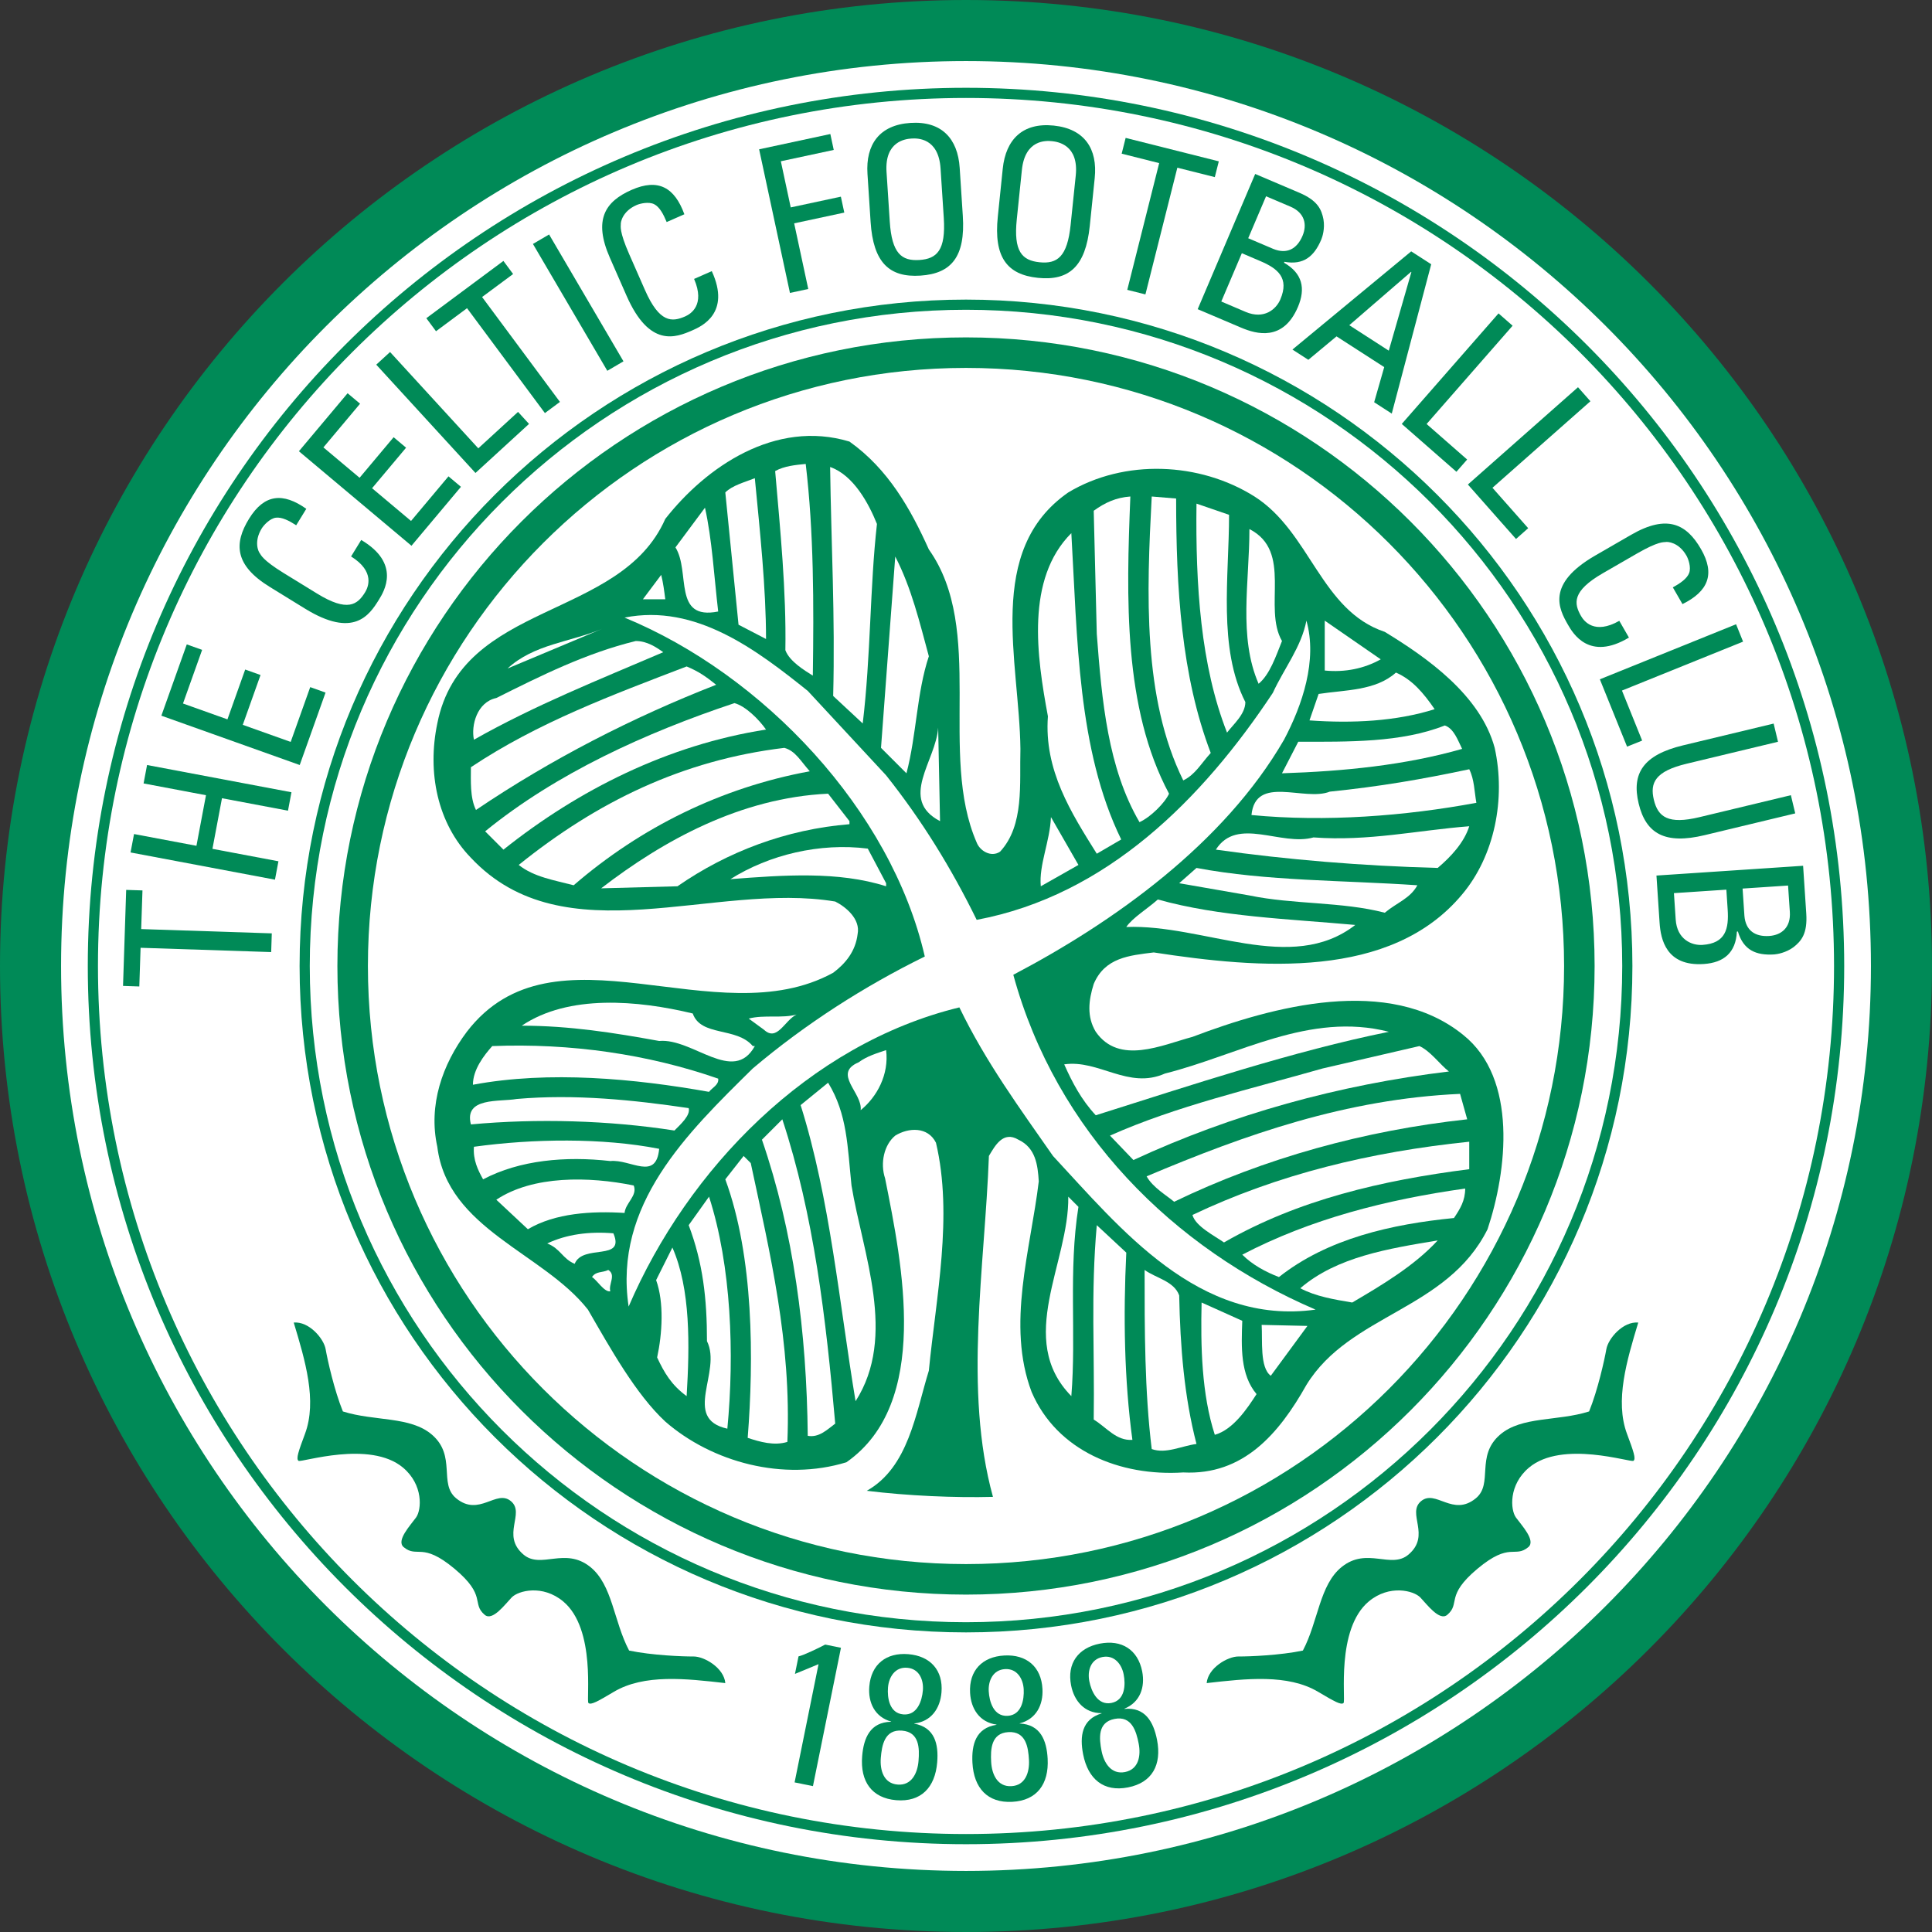
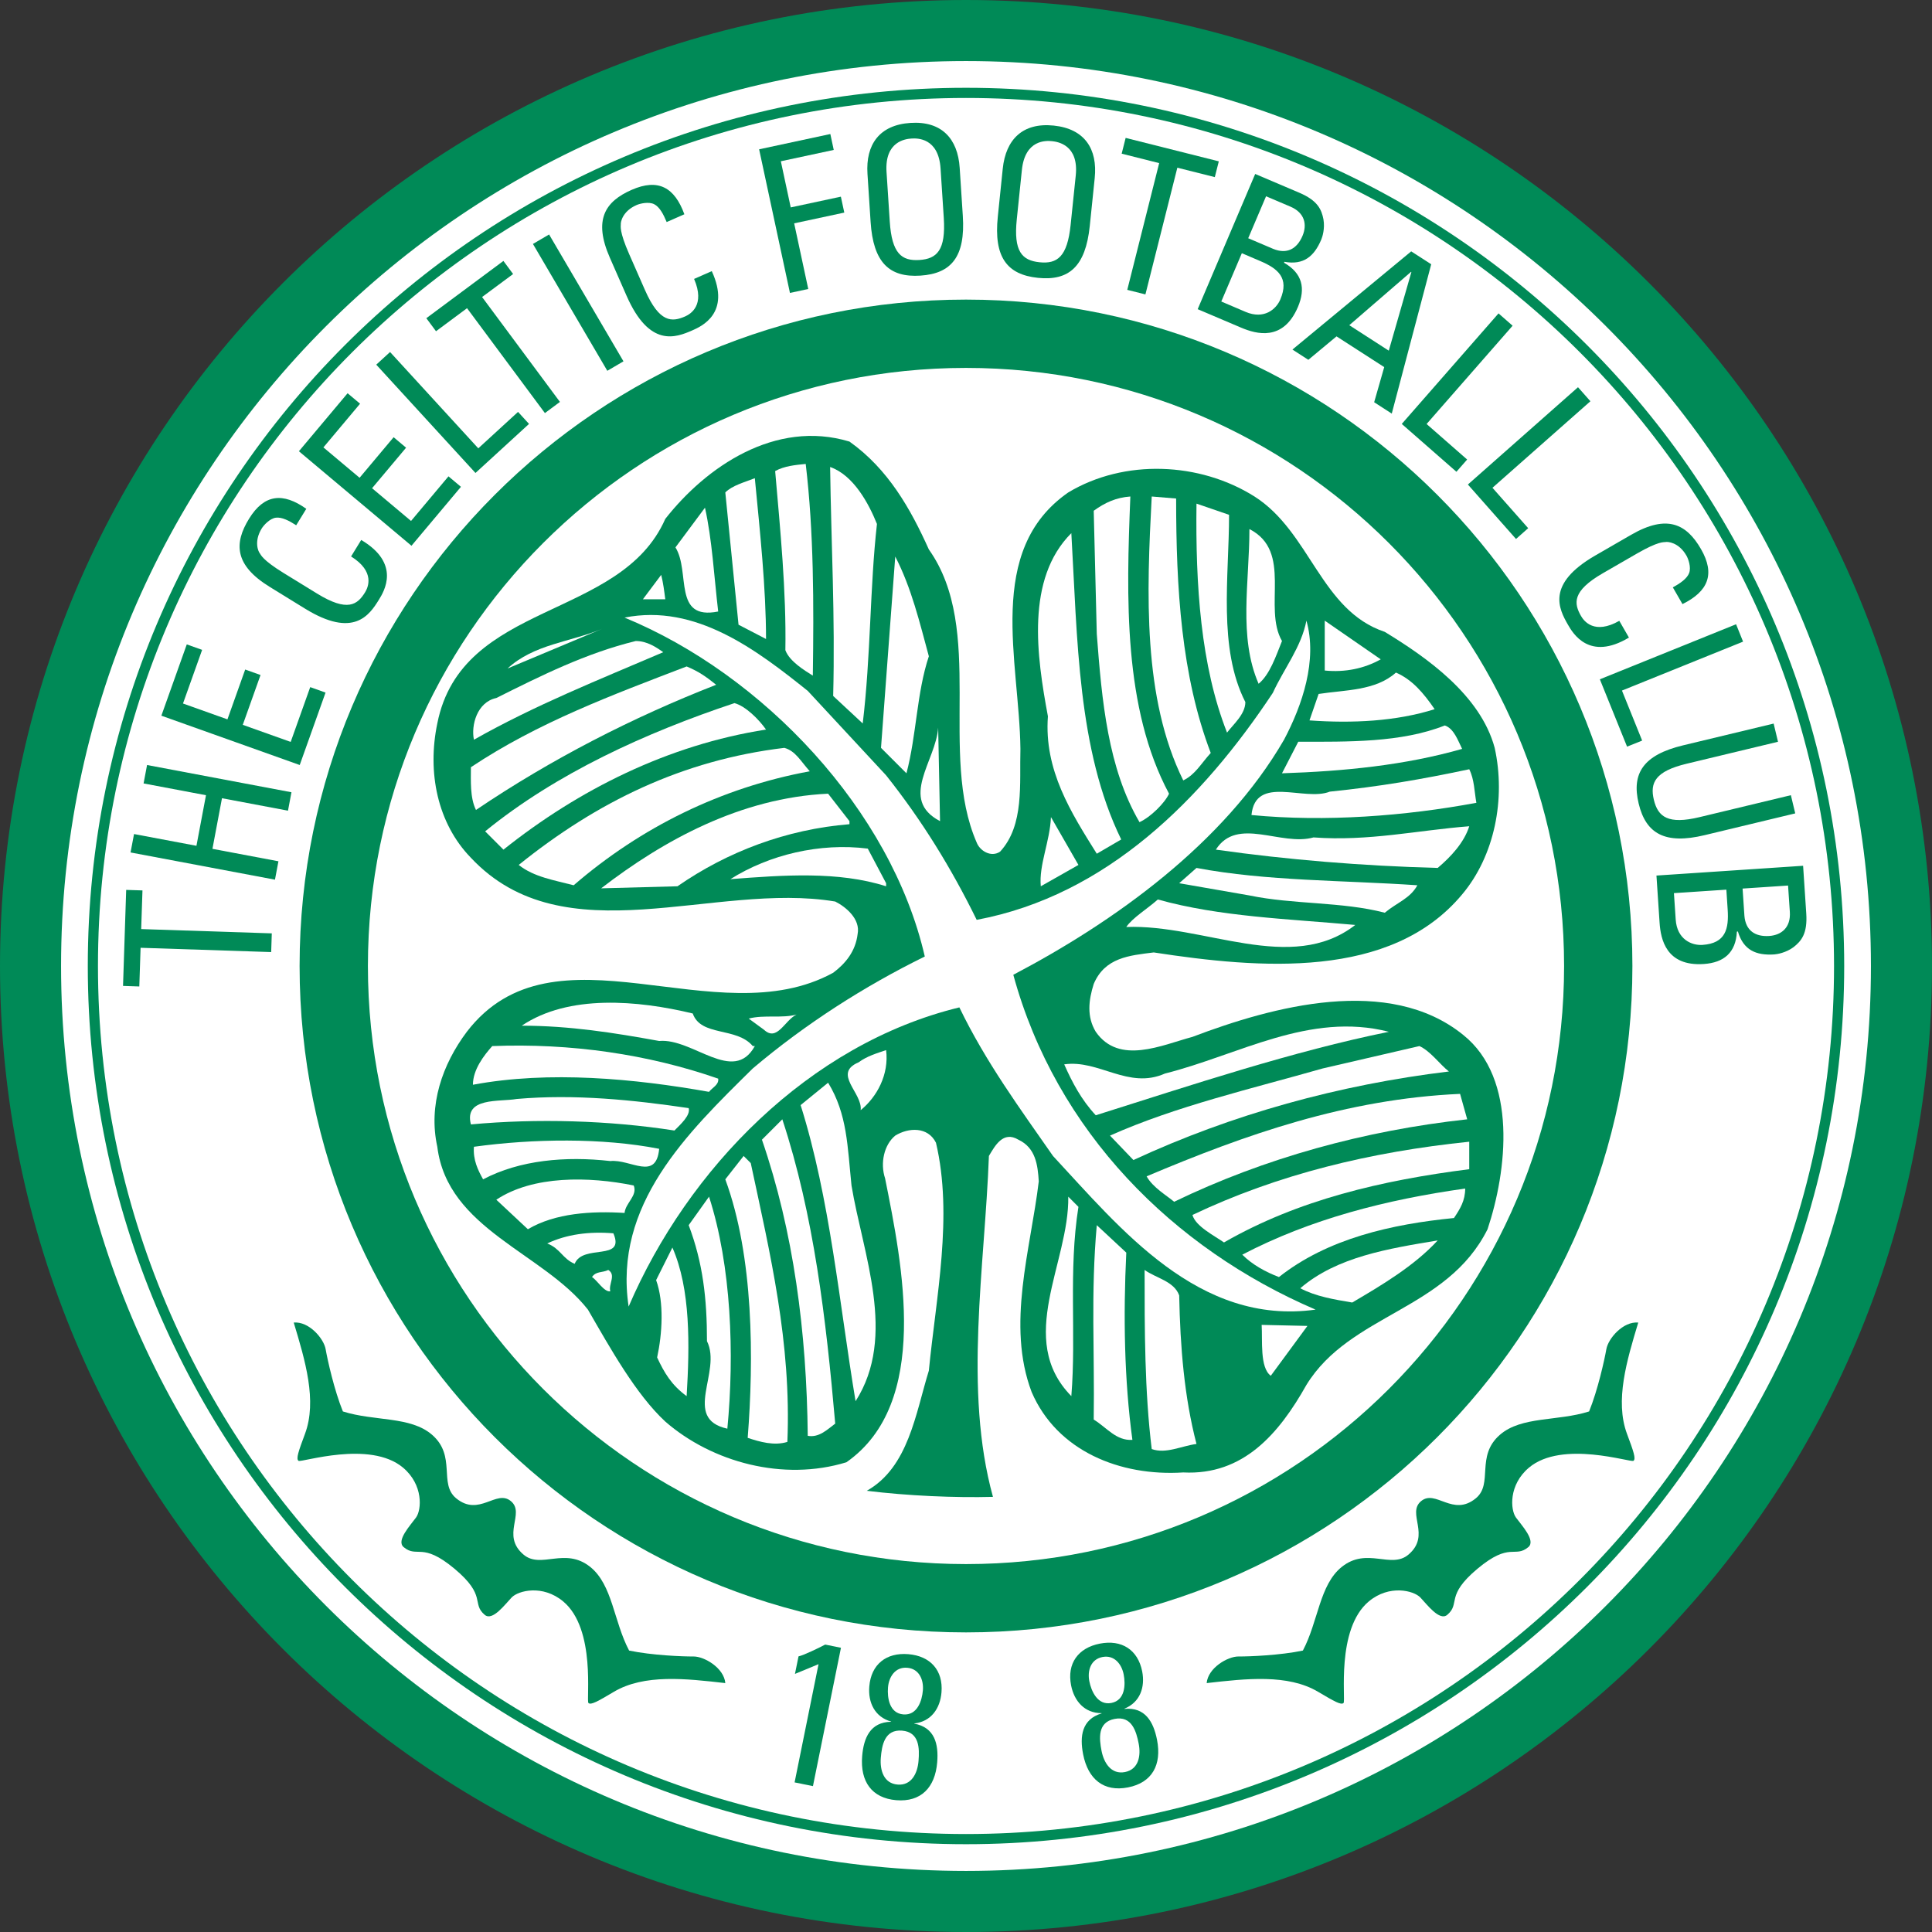
<svg xmlns="http://www.w3.org/2000/svg" version="1.0" id="Ebene_1" x="0px" y="0px" width="566px" height="566px" viewBox="0 0 566 566" enable-background="new 0 0 566 566" xml:space="preserve">
  <rect x="0" y="0" width="566" height="566" fill="#333333" stroke="none" />
  <path fill="#008A57" d="M282.998,0C439.293,0.006,565.994,126.7,566,283c-0.006,156.292-126.706,282.993-283.002,283  C126.703,565.993,0.006,439.292,0,283C0.006,126.7,126.703,0.006,282.998,0z" />
  <path fill="#FFFFFF" d="M95.54,470.459c48.004,47.989,114.224,77.648,187.458,77.651c73.234-0.003,139.457-29.662,187.461-77.651  c47.991-48.006,77.647-114.227,77.652-187.459c-0.005-73.236-29.661-139.458-77.652-187.462  c-48.005-47.989-114.227-77.644-187.461-77.649c-73.234,0.005-139.454,29.66-187.459,77.649  C47.549,143.542,17.894,209.763,17.889,283C17.894,356.232,47.549,422.453,95.54,470.459z" />
  <path fill="#008A57" d="M283,25.72C140.909,25.721,25.721,140.914,25.72,283C25.721,425.087,140.909,540.278,283,540.28  C425.093,540.278,540.278,425.087,540.28,283C540.278,140.914,425.093,25.721,283,25.72z" />
  <path fill="#FFFFFF" d="M462.817,462.815C416.793,508.837,353.228,537.299,283,537.3c-70.227-0.001-133.793-28.463-179.817-74.485  C57.163,416.791,28.701,353.225,28.7,283c0.001-70.226,28.462-133.792,74.483-179.816C149.208,57.162,212.772,28.7,283,28.7  c70.228,0,133.792,28.462,179.816,74.484C508.838,149.209,537.298,212.775,537.3,283  C537.298,353.225,508.838,416.791,462.817,462.815z" />
  <path fill="#008A57" d="M238.162,523.263l-5.377-1.09l7.016-34.637l-6.908,2.853l1.043-5.135c1.466-0.311,5.911-2.448,7.818-3.459  l4.615,0.939L238.162,523.263z" />
  <path fill="#008A57" d="M267.831,504.962c6.012,1.091,7.167,5.973,6.73,11.324c-0.606,7.424-4.784,11.686-11.974,11.101  c-7.186-0.592-10.62-5.481-10.006-12.906c0.437-5.344,2.369-9.973,8.475-10.067l0.007-0.065c-4.792-1.343-6.781-5.575-6.395-10.27  c0.531-6.478,4.947-10.002,11.426-9.475c6.471,0.535,10.258,4.738,9.724,11.208c-0.383,4.695-3.03,8.544-7.98,9.093L267.831,504.962  z M269.091,515.896c0.303-3.683,0.278-8.479-4.832-8.89c-5.109-0.412-5.915,4.297-6.218,7.987c-0.289,3.561,0.82,7.482,4.918,7.815  C267.062,523.141,268.802,519.458,269.091,515.896 M270.369,495.191c0.249-3.091-1.094-6.319-4.601-6.601  c-3.507-0.289-5.363,2.672-5.619,5.756c-0.246,3.034,0.397,7.576,4.496,7.908C268.748,502.594,270.124,498.217,270.369,495.191" />
-   <path fill="#008A57" d="M298.715,504.927c6.11,0.267,7.916,4.947,8.205,10.313c0.404,7.439-3.163,12.242-10.364,12.625  c-7.204,0.39-11.263-3.986-11.671-11.426c-0.289-5.366,1-10.211,7.042-11.136v-0.065c-4.94-0.687-7.479-4.608-7.735-9.316  c-0.347-6.486,3.55-10.581,10.039-10.927c6.485-0.354,10.812,3.286,11.166,9.778c0.26,4.709-1.849,8.876-6.681,10.104V504.927z   M301.445,515.593c-0.203-3.69-0.875-8.428-6.002-8.153c-5.113,0.274-5.276,5.063-5.07,8.753c0.191,3.583,1.827,7.316,5.929,7.085  C300.419,523.054,301.64,519.168,301.445,515.593 M299.906,494.895c-0.173-3.091-1.942-6.11-5.459-5.915  c-3.51,0.188-4.955,3.373-4.785,6.471c0.163,3.041,1.419,7.446,5.528,7.223C299.3,502.449,300.065,497.929,299.906,494.895" />
  <path fill="#008A57" d="M329.416,500.644c6.074-0.585,8.515,3.799,9.547,9.056c1.43,7.316-1.43,12.559-8.507,13.938  c-7.078,1.394-11.707-2.383-13.144-9.692c-1.026-5.265-0.419-10.248,5.431-11.996l-0.015-0.058  c-4.976,0.007-8.038-3.532-8.941-8.154c-1.256-6.377,2.044-10.97,8.414-12.219c6.377-1.25,11.158,1.762,12.415,8.139  c0.896,4.622-0.6,9.042-5.214,10.92L329.416,500.644z M333.59,510.819c-0.708-3.625-2.029-8.226-7.07-7.243  c-5.026,0.982-4.514,5.749-3.806,9.374c0.686,3.51,2.824,6.977,6.861,6.189C333.604,518.345,334.276,514.322,333.59,510.819   M329.192,490.54c-0.592-3.047-2.773-5.777-6.218-5.099c-3.452,0.672-4.441,4.022-3.849,7.063c0.585,2.99,2.448,7.179,6.478,6.392  C329.64,498.102,329.777,493.522,329.192,490.54" />
  <path fill="#008A57" d="M282.999,87.771C175.178,87.772,87.772,175.175,87.771,282.994  c0.001,107.832,87.407,195.234,195.228,195.235c107.819-0.001,195.23-87.404,195.23-195.235  C478.229,175.175,390.818,87.772,282.999,87.771z" />
-   <path fill="#FFFFFF" d="M418.939,418.941c-34.795,34.793-82.85,56.308-135.941,56.309c-53.092-0.001-101.144-21.516-135.939-56.309  c-34.793-34.796-56.308-82.85-56.309-135.947c0.001-53.091,21.515-101.143,56.309-135.936  c34.795-34.792,82.847-56.306,135.939-56.307c53.091,0.001,101.146,21.515,135.941,56.307  c34.792,34.793,56.31,82.845,56.311,135.936C475.249,336.091,453.731,384.145,418.939,418.941z" />
  <path fill="#008A57" d="M283,98.842C181.29,98.844,98.846,181.289,98.842,283C98.846,384.71,181.29,467.156,283,467.158  C384.711,467.156,467.155,384.71,467.158,283C467.155,181.29,384.711,98.844,283,98.842z" />
  <path fill="#FFFFFF" d="M406.898,406.898C375.176,438.612,331.4,458.215,283,458.217c-48.4-0.002-92.176-19.605-123.898-51.319  C127.387,375.176,107.784,331.4,107.783,283c0.001-48.4,19.604-92.176,51.319-123.898C190.824,127.387,234.6,107.785,283,107.783  c48.4,0.002,92.175,19.604,123.897,51.319c31.716,31.723,51.318,75.499,51.32,123.898  C458.216,331.4,438.614,375.176,406.898,406.898z" />
  <path fill="#008A57" d="M428.641,303.172c-21.76-17.593-55.756-8.349-79.299,0.592c-8.948,2.39-21.471,8.348-28.325-1.488  c-2.694-4.47-2.095-9.244-0.6-14.011c3.279-7.75,10.436-8.349,17.593-9.237c31.004,4.759,69.462,8.045,90.334-16.994  c9.541-11.331,12.819-28.029,9.541-42.942c-4.175-15.498-19.976-26.534-32.204-33.979c-18.777-6.262-21.76-29.221-38.162-39.656  c-16.091-10.14-38.162-11.036-54.557-1.191c-24.451,16.994-14.313,49.492-14.018,75.13c-0.296,10.133,1.198,22.359-5.958,30.109  c-2.687,1.792-5.962-0.296-6.857-2.68c-11.327-25.941,2.687-62.311-14.014-85.862c-5.367-11.924-11.928-23.559-23.26-31.604  c-21.764-6.557-42.032,7.454-53.956,22.663c-13.12,29.805-59.63,23.847-66.787,59.921c-2.982,14.307,0,29.22,9.843,39.353  c27.422,29.22,71.254,6.86,106.729,12.818c2.982,1.488,7.457,5.07,6.562,9.541c-0.601,5.069-3.579,8.645-7.161,11.331  c-34.284,18.777-81.69-16.098-107.328,17.29c-7.154,9.54-11.332,21.471-8.645,33.683c2.979,24.158,31.009,31.012,44.127,47.709  c6.554,11.331,14.007,24.75,22.66,32.795c13.711,11.924,34.583,17.593,53.064,11.924c24.744-17.297,16.401-57.834,11.328-83.184  c-1.484-4.463-0.296-9.83,2.979-12.516c3.885-2.383,9.547-2.687,11.931,2.087c5.066,21.464,0,45.318-2.087,66.775  c-3.875,12.53-5.959,28.325-18.186,35.193c11.924,1.48,25.938,2.08,36.97,1.784c-8.646-31.3-2.388-67.375-1.188-99.874  c1.78-2.982,4.171-7.453,8.634-4.767c5.077,2.376,5.677,7.446,5.973,12.213c-2.391,19.976-9.541,42.04-2.087,61.72  c7.453,17.296,25.935,24.743,44.417,23.551c17.592,0.896,28.029-11.332,36.082-25.639c12.819-20.871,41.144-21.767,53.067-45.614  C441.46,343.124,444.739,315.998,428.641,303.172z" />
  <path fill="#FFFFFF" d="M429.833,327.915c-30.116,3.286-59.337,11.332-85.864,24.158c-2.08-1.791-6.262-4.182-8.053-7.453  c28.924-12.227,58.441-22.663,91.83-24.158L429.833,327.915z" />
  <path fill="#FFFFFF" d="M424.474,313.903c-32.21,3.886-63.512,12.531-92.429,25.942l-6.86-7.158  c19.376-8.645,41.447-13.714,62.319-19.673l28.326-6.557C419.101,307.945,421.788,311.816,424.474,313.903z" />
  <path fill="#FFFFFF" d="M341.289,314.503c21.464-5.373,42.337-18.185,65.592-12.227c-28.03,5.669-57.539,15.513-85.864,24.454  c-4.182-4.478-6.861-9.54-9.245-14.914C321.913,310.329,330.558,319.27,341.289,314.503z" />
  <path fill="#FFFFFF" d="M329.958,271.575c1.791-2.687,6.254-5.373,9.237-8.06c18.192,5.077,38.168,5.669,57.849,7.46  C378.259,285.579,352.613,270.68,329.958,271.575z" />
  <path fill="#FFFFFF" d="M405.682,267.394c-12.516-3.279-26.831-2.383-39.65-5.063l-20.576-3.582l5.07-4.478  c20.568,3.885,42.936,3.582,64.704,5.077C413.135,263.219,409.257,264.411,405.682,267.394z" />
  <path fill="#FFFFFF" d="M421.188,254.271c-22.064-0.592-43.824-2.376-64.992-5.358c6.254-9.844,19.081-0.896,28.615-3.583  c16.104,1.191,30.419-2.08,45.622-3.271C428.937,246.825,425.066,251,421.188,254.271z" />
  <path fill="#FFFFFF" d="M432.519,235.191c-20.872,3.878-44.126,5.669-65.888,3.582c1.191-11.923,15.5-3.871,22.953-6.854  c14.61-1.495,26.831-3.582,40.848-6.558C431.927,228.337,431.927,231.919,432.519,235.191z" />
  <path fill="#FFFFFF" d="M428.345,219.396c-16.698,4.774-34.586,6.558-52.772,7.15l4.767-9.244c14.617,0,30.116,0.303,42.935-4.767  C425.955,213.431,427.146,217.006,428.345,219.396z" />
  <path fill="#FFFFFF" d="M388.097,181.827l16.4,11.332c-4.78,2.687-10.436,3.878-16.4,3.279V181.827z" />
  <path fill="#FFFFFF" d="M408.96,197.037c4.774,2.08,8.054,5.958,11.332,10.725c-11.332,3.582-24.144,4.182-36.667,3.286l2.68-7.75  C394.062,202.099,403.002,202.402,408.96,197.037z" />
  <path fill="#FFFFFF" d="M366.032,154.997c12.819,6.565,3.879,22.959,9.541,32.796c-1.792,4.47-3.583,9.843-6.854,12.522  C362.753,186.601,366.032,170.503,366.032,154.997z" />
  <path fill="#FFFFFF" d="M350.526,147.544l9.541,3.278c0,18.192-3.279,39.057,4.773,54.859c0,3.575-3.574,6.558-5.365,8.948  C351.725,194.95,350.23,171.391,350.526,147.544z" />
  <path fill="#FFFFFF" d="M337.411,145.457l7.149,0.592c0,26.237,1.495,51.883,10.14,74.539c-2.976,3.279-4.47,6.262-8.052,8.045  C334.725,204.49,335.916,173.782,337.411,145.457z" />
  <path fill="#FFFFFF" d="M331.149,145.457c-1.191,29.516-2.087,62.009,11.332,87.062c-1.192,2.672-5.374,6.854-8.652,8.341  c-9.244-15.794-11.029-35.474-12.516-55.154l-0.896-36.074C323.696,147.248,326.976,145.753,331.149,145.457z" />
  <path fill="#FFFFFF" d="M313.859,156.189c1.784,30.708,1.784,63.503,14.611,89.741l-7.157,4.175  c-7.454-11.931-15.506-24.446-14.314-40.249C303.72,192.263,300.441,169.607,313.859,156.189z" />
  <path fill="#FFFFFF" d="M315.939,253.391l-11.027,6.254c-0.593-6.254,2.687-13.123,2.976-20.272L315.939,253.391z" />
  <path fill="#FFFFFF" d="M274.845,213.169l0.549,27.395C263.173,234.181,274.23,222.881,274.845,213.169z" />
  <path fill="#FFFFFF" d="M262.272,163.043c4.781,9.244,7.161,19.384,9.844,29.22c-3.579,10.732-3.579,22.958-6.559,34.283  l-7.456-7.453L262.272,163.043z" />
  <path fill="#FFFFFF" d="M256.913,153.502c-2.087,18.488-1.791,38.761-4.17,58.441l-8.656-8.053  c0.6-23.255-0.589-44.719-0.892-67.078C250.055,139.196,254.522,147.544,256.913,153.502z" />
  <path fill="#FFFFFF" d="M236.041,135.917c2.383,19.976,2.383,41.144,2.087,62.015c-2.384-1.495-6.857-4.174-8.045-7.46  c0.296-17.29-1.495-35.179-2.991-52.468C229.779,136.509,233.062,136.213,236.041,135.917z" />
  <path fill="#FFFFFF" d="M221.134,140.091c1.492,15.498,3.283,32.195,3.283,47.109l-8.057-4.182l-3.874-38.753  C214.573,142.178,218.151,141.283,221.134,140.091z" />
  <path fill="#FFFFFF" d="M206.528,148.736c2.083,9.245,2.683,20.279,3.874,30.412c-13.414,2.68-8.052-11.627-12.519-18.784  L206.528,148.736z" />
  <path fill="#FFFFFF" d="M193.702,168.416c0.6,2.376,0.896,4.766,1.198,7.149h-6.558L193.702,168.416z" />
  <path fill="#FFFFFF" d="M176.411,184.218l-27.726,11.627C156.438,188.688,167.167,188.096,176.411,184.218z" />
  <path fill="#FFFFFF" d="M145.403,204.49c13.12-6.558,26.238-13.123,40.845-16.697c3.283,0,5.97,1.784,8.054,3.278  c-18.786,8.045-37.567,15.506-55.46,25.638C137.957,212.535,139.737,205.682,145.403,204.49z" />
  <path fill="#FFFFFF" d="M137.957,224.762c19.67-13.115,41.437-21.167,63.201-29.517c3.579,1.495,5.666,2.976,8.645,5.366  c-24.451,9.541-48.301,21.768-70.361,36.674C137.654,233.71,137.957,228.633,137.957,224.762z" />
  <path fill="#FFFFFF" d="M142.127,243.546c20.869-17,47.1-28.917,73.045-37.562c3.274,0.889,7.149,4.767,9.244,7.75  c-28.628,4.463-54.859,17.585-76.927,35.179L142.127,243.546z" />
  <path fill="#FFFFFF" d="M151.963,253.391c22.957-18.489,48.003-30.716,77.816-34.298c3.282,0.896,4.771,3.878,7.453,6.861  c-25.935,4.773-49.49,16.401-69.17,33.395C162.396,257.854,156.438,256.958,151.963,253.391z" />
  <path fill="#FFFFFF" d="M176.114,260.244c18.187-14.018,40.846-26.534,66.488-27.726l6.254,8.045v0.896  c-18.477,1.495-35.771,8.045-50.385,18.185L176.114,260.244z" />
  <path fill="#FFFFFF" d="M213.98,257.558c11.332-7.157,26.23-10.732,40.246-8.948l5.37,10.14v0.896  C245.582,255.167,229.483,256.366,213.98,257.558z" />
  <path fill="#FFFFFF" d="M233.357,297.214c-3.578,1.791-5.666,8.045-9.54,4.463l-4.475-3.271  C223.817,297.214,229.188,298.405,233.357,297.214z" />
  <path fill="#FFFFFF" d="M202.946,296.911c2.39,6.854,12.826,3.871,17.589,9.547h0.599c-6.258,11.332-18.188-2.391-28.021-1.495  c-13.124-2.383-26.242-4.478-40.257-4.478C166.574,291.241,186.847,293.032,202.946,296.911z" />
  <path fill="#FFFFFF" d="M144.211,306.458c22.956-0.896,45.615,2.376,66.19,9.54c0.296,1.792-1.791,2.672-2.687,3.871  c-21.764-3.871-46.802-6.262-69.166-2.08C138.549,313.312,141.832,309.13,144.211,306.458z" />
  <path fill="#FFFFFF" d="M137.957,329.409c-2.094-8.052,8.342-6.557,13.415-7.453c16.987-1.495,34.284,0.296,50.386,2.679  c0.593,2.094-2.391,4.773-4.178,6.564C178.498,328.218,157.331,327.618,137.957,329.409z" />
  <path fill="#FFFFFF" d="M138.841,335.959c17.301-2.376,37.57-2.672,54.271,0.6c-0.896,9.541-8.353,2.983-14.319,3.583  c-13.111-1.488-26.531-0.296-37.266,5.358C140.041,342.828,138.549,339.846,138.841,335.959z" />
  <path fill="#FFFFFF" d="M178.794,378.302c-1.784,0.304-3.874-3.278-5.362-4.174c1.191-1.784,2.979-1.192,4.771-2.08  C180.581,373.529,178.202,376.215,178.794,378.302z" />
  <path fill="#FFFFFF" d="M168.358,370.25c-3.571-1.488-4.171-4.47-8.045-5.965c5.665-2.672,12.223-3.568,19.383-2.975  C183.268,369.658,170.745,364.285,168.358,370.25z" />
  <path fill="#FFFFFF" d="M154.647,360.117l-9.244-8.645c10.739-7.149,27.133-6.854,40.253-4.174c1.191,2.983-2.388,5.07-2.684,8.045  C173.432,354.751,162.7,355.344,154.647,360.117z" />
  <path fill="#FFFFFF" d="M201.158,409.011c-4.474-3.279-6.561-6.861-8.645-11.332c1.491-6.846,2.084-16.091-0.296-22.655l4.771-9.541  C202.35,377.703,202.053,394.104,201.158,409.011z" />
  <path fill="#FFFFFF" d="M213.085,418.551c-13.421-2.982-1.492-16.697-5.969-25.638c0-12.516-1.188-22.952-5.358-33.987l5.958-8.349  C214.277,370.85,215.173,396.791,213.085,418.551z" />
  <path fill="#FFFFFF" d="M230.671,422.422c-3.875,1.199-8.045,0-11.624-1.185c1.791-22.958,1.791-53.067-6.561-75.737l5.369-6.847  l2.087,2.088C225.604,367.268,231.87,393.209,230.671,422.422z" />
  <path fill="#FFFFFF" d="M236.64,420.638c-0.303-30.405-4.178-59.921-13.422-86.751l5.97-5.972  c9.236,28.021,12.815,58.441,15.499,89.149C242.299,418.847,239.915,421.237,236.64,420.638z" />
  <path fill="#FFFFFF" d="M250.647,410.499c-4.77-28.614-7.452-59.322-16.097-86.751l8.052-6.558  c5.666,9.244,5.666,18.77,6.854,30.108C252.743,367.268,262.871,391.418,250.647,410.499z" />
  <path fill="#FFFFFF" d="M252.143,325.235c0.6-5.07-8.35-10.732-0.6-14.019c2.387-1.784,5.369-2.672,8.053-3.575  C260.492,314.799,256.913,321.357,252.143,325.235z" />
  <path fill="#FFFFFF" d="M313.859,409.011c-16.401-16.697-0.599-39.05-0.896-58.434l2.976,2.983  C312.963,372.344,315.339,390.833,313.859,409.011z" />
  <path fill="#FFFFFF" d="M320.417,415.872c0.296-20.279-0.896-36.674,0.896-56.946l8.645,8.045  c-0.896,18.489-0.6,37.273,1.791,54.858C326.976,422.126,324.296,418.255,320.417,415.872z" />
  <path fill="#FFFFFF" d="M337.411,424.516c-2.088-16.993-2.088-34.882-2.088-52.468c3.279,2.376,8.646,3.271,10.133,7.453  c0.304,15.195,1.495,29.813,5.07,43.52C346.056,423.621,341.586,426.004,337.411,424.516z" />
-   <path fill="#FFFFFF" d="M355.892,420.342c-3.871-11.923-4.167-25.941-3.871-38.753l11.917,5.359  c-0.289,7.749-0.593,15.801,4.182,21.471C365.433,412.585,361.266,418.847,355.892,420.342z" />
  <path fill="#FFFFFF" d="M372.293,403.045c-3.278-2.39-2.383-10.436-2.68-14.906l13.413,0.303L372.293,403.045z" />
  <path fill="#FFFFFF" d="M308.486,338.653c-9.54-13.714-19.669-27.437-27.429-43.527c-44.12,10.732-79.602,47.398-96.893,87.646  c-4.468-29.813,16.994-50.684,36.371-69.758c15.506-13.122,32.795-24.15,50.393-32.795c-9.844-42.935-47.406-82.584-87.956-99.289  c20.87-4.167,38.759,9.541,53.668,21.471l22.957,24.743c10.436,13.122,19.081,27.126,26.534,42.335  c38.166-7.15,66.188-35.475,86.755-66.486c3.287-7.15,8.35-13.418,9.845-21.168c3.278,11.627-1.199,24.75-6.558,34.882  c-17.594,30.412-49.796,53.371-79.314,68.87c12.523,45.917,46.807,80.201,88.552,98.09  C351.126,388.442,328.167,359.814,308.486,338.653z" />
  <path fill="#FFFFFF" d="M396.148,381.588c-5.373-0.903-10.738-1.798-15.217-4.182c10.739-9.237,25.949-11.627,40.256-14.01  C414.334,370.85,404.793,376.511,396.148,381.588z" />
  <path fill="#FFFFFF" d="M425.955,356.832c-18.186,1.798-36.97,5.973-51.277,17.297c-3.879-1.488-7.75-3.575-10.739-6.558  c19.984-10.436,42.047-16.098,65.303-19.377C429.241,351.769,427.746,354.159,425.955,356.832z" />
  <path fill="#FFFFFF" d="M430.432,342.525c-25.639,3.279-50.092,8.948-71.854,21.464c-2.982-2.08-8.348-4.767-9.237-8.053  c25.04-11.917,52.166-18.481,81.09-21.457V342.525z" />
  <path fill="#008A57" d="M133.143,459.572c9.583,8.002,4.882,10.146,8.869,13.519c2.275,1.922,5.951-3.083,7.89-5.105  c1.946-2.008,9.053-3.85,15.073,1.155c9.739,8.096,6.684,29.12,7.417,29.777c0.733,0.657,2.715-0.477,7.453-3.287  c8.876-5.265,21.136-3.864,32.644-2.549c-0.397-4.463-6.167-7.829-9.338-7.799c-3.174,0.021-12.242-0.347-18.846-1.733  c-4.539-8.58-4.85-19.254-11.389-24.504c-7.41-5.943-14.433,0.722-19.546-3.611c-6.684-5.677,0.599-12.068-3.687-15.65  c-4.29-3.589-9.291,4.723-16.058-0.852c-5.175-4.261,0.133-12.35-7.038-18.59c-6.333-5.503-16.886-3.907-26.137-6.846  c-2.546-6.254-4.503-15.108-5.052-18.236c-0.545-3.127-4.878-8.204-9.349-7.807c3.351,11.093,6.9,22.908,3.308,32.585  c-1.921,5.157-2.683,7.316-1.907,7.922c0.776,0.593,20.911-6.153,30.614,1.994c5.998,5.034,5.46,12.35,3.817,14.617  c-1.643,2.275-5.916,6.782-3.615,8.681C122.296,456.575,123.567,451.57,133.143,459.572" />
  <path fill="#008A57" d="M432.853,459.572c-9.583,8.002-4.882,10.146-8.869,13.519c-2.275,1.922-5.951-3.083-7.89-5.105  c-1.946-2.008-9.053-3.85-15.073,1.155c-9.739,8.096-6.684,29.12-7.417,29.777c-0.733,0.657-2.715-0.477-7.453-3.287  c-8.876-5.265-21.136-3.864-32.644-2.549c0.397-4.463,6.167-7.829,9.338-7.799c3.174,0.021,12.242-0.347,18.847-1.733  c4.539-8.58,4.849-19.254,11.389-24.504c7.41-5.943,14.433,0.722,19.546-3.611c6.684-5.677-0.599-12.068,3.687-15.65  c4.29-3.589,9.291,4.723,16.058-0.852c5.175-4.261-0.133-12.35,7.038-18.59c6.334-5.503,16.886-3.907,26.137-6.846  c2.546-6.254,4.503-15.108,5.052-18.236c0.545-3.127,4.878-8.204,9.349-7.807c-3.351,11.093-6.9,22.908-3.308,32.585  c1.921,5.157,2.683,7.316,1.907,7.922c-0.776,0.593-20.911-6.153-30.614,1.994c-5.999,5.034-5.46,12.35-3.818,14.617  c1.643,2.275,5.916,6.782,3.616,8.681C443.7,456.575,442.429,451.57,432.853,459.572" />
  <polygon fill="#008A57" points="36.968,260.706 41.738,260.858 41.362,272.182 79.624,273.439 79.447,278.92 41.185,277.664   40.813,288.995 36.043,288.836 " />
  <polygon fill="#008A57" points="80.556,257.709 38.246,249.736 39.268,244.341 57.55,247.786 60.345,232.966 42.063,229.515   43.084,224.119 85.384,232.1 84.373,237.495 65.032,233.848 62.237,248.675 81.57,252.322 " />
  <polygon fill="#008A57" points="87.807,224.119 47.273,209.668 54.719,188.782 59.215,190.385 53.61,206.101 66.632,210.744   71.832,196.148 76.327,197.751 71.124,212.348 85.16,217.353 90.883,201.298 95.372,202.901 " />
  <path fill="#008A57" d="M86.771,153.885c-2.047-1.329-4.225-2.462-5.991-2.217c-1.758,0.253-3.506,2.181-4.105,3.148  c-2.373,3.857-0.975,6.818-0.56,7.28c0.311,0.405,0.664,1.885,6.958,5.763l9.8,6.023c8.984,5.532,11.858,3.25,14.079-0.361  c0.881-1.423,3.026-6.052-4.099-10.501l2.968-4.832c11.7,6.926,6.669,15.101,5.196,17.484c-2.81,4.572-7.432,11.39-21.644,2.643  l-10.353-6.377c-10.363-6.376-10.494-12.761-6.059-19.969c4.474-7.258,9.948-7.734,16.773-2.903L86.771,153.885z" />
  <polygon fill="#008A57" points="120.544,159.887 87.568,132.197 101.832,115.204 105.486,118.273 94.747,131.071 105.345,139.969   115.315,128.088 118.967,131.157 109,143.031 120.418,152.621 131.385,139.55 135.039,142.619 " />
  <polygon fill="#008A57" points="139.296,138.56 110.227,106.833 114.271,103.129 140.12,131.345 151.765,120.671 154.982,124.188   " />
  <polygon fill="#008A57" points="147.479,76.443 150.32,80.278 141.231,87.016 164.039,117.746 159.637,121.018 136.823,90.288   127.734,97.041 124.896,93.22 " />
  <rect x="166.573" y="67.138" transform="matrix(0.863 -0.506 0.506 0.863 -21.594 97.812)" fill="#008A57" width="5.484" height="43.064" />
  <path fill="#008A57" d="M195.307,65.054c-0.932-2.268-2.077-4.435-3.659-5.229c-1.592-0.801-4.134-0.209-5.171,0.253  c-4.149,1.82-4.68,5.048-4.607,5.669c0.028,0.506-0.524,1.922,2.448,8.688l4.629,10.53c4.247,9.67,7.916,9.425,11.79,7.728  c1.531-0.68,5.929-3.258,2.604-10.978l5.182-2.282c5.687,12.357-3.105,16.214-5.666,17.34c-4.918,2.159-12.592,5.135-19.309-10.147  L178.66,75.49c-4.886-11.137-1.369-16.466,6.384-19.868c7.811-3.431,12.585-0.708,15.448,7.149L195.307,65.054z" />
  <polygon fill="#008A57" points="231.424,85.817 222.393,43.742 243.257,39.264 244.253,43.923 228.755,47.245 231.651,60.764   246.341,57.616 247.345,62.281 232.659,65.43 236.786,84.662 " />
  <path fill="#008A57" d="M255.054,65.025l-0.917-14.104c-0.556-8.565,3.488-14.321,12.592-14.914  c9.107-0.592,13.866,4.593,14.422,13.158l0.917,14.104c0.776,11.902-3.322,16.885-12.425,17.478  C260.54,81.34,255.831,76.927,255.054,65.025 M276.493,63.87l-0.946-14.516c-0.585-8.985-6.789-8.884-8.515-8.768  c-1.729,0.108-7.897,0.809-7.313,9.793l0.946,14.523c0.606,9.396,3.499,11.599,8.674,11.267  C274.518,75.83,277.1,73.273,276.493,63.87" />
  <path fill="#008A57" d="M292.32,63.458l1.448-14.061c0.889-8.544,5.843-13.549,14.928-12.61c9.071,0.939,12.899,6.854,12.011,15.397  l-1.452,14.061c-1.235,11.859-6.11,16.091-15.181,15.152C294.996,80.459,291.092,75.317,292.32,63.458 M313.65,65.906l1.502-14.473  c0.925-8.955-5.214-9.895-6.933-10.075c-1.719-0.181-7.923-0.52-8.847,8.435l-1.495,14.472c-0.975,9.375,1.509,12.032,6.659,12.567  C309.707,77.368,312.683,75.273,313.65,65.906" />
  <polygon fill="#008A57" points="357.062,47.266 355.892,51.889 344.915,49.13 335.562,86.25 330.247,84.915 339.592,47.786   328.607,45.02 329.77,40.398 " />
  <path fill="#008A57" d="M350.873,90.577l16.849-39.613l12.899,5.488c5.482,2.326,6.551,4.991,7.1,7.814  c0.469,2.723-0.318,5.179-0.65,5.944c-2.095,4.933-5.201,7.511-10.79,6.485l-0.116,0.274c5.374,3.062,6.392,7.518,4.082,12.949  c-4.32,10.146-12.148,7.98-16.64,6.074L350.873,90.577z M357.791,88.331l7.128,3.041c5.38,2.283,8.926-0.736,10.168-3.647  c2.687-6.305-0.743-9.063-5.9-11.252l-5.374-2.296L357.791,88.331z M365.677,69.792l7.345,3.127c3.98,1.625,6.926,0.029,8.559-3.813  c1.401-3.293,0.679-6.774-3.546-8.572l-7.128-3.033L365.677,69.792z" />
  <path fill="#008A57" d="M413.423,73.641l5.864,3.777l-11.556,43.751l-5.156-3.329l2.946-10.292l-13.974-9.005l-8.255,6.868  l-4.659-3.004L413.423,73.641z M413.48,79.701l-0.101-0.065l-18.091,15.636l11.569,7.46L413.48,79.701z" />
  <polygon fill="#008A57" points="410.664,124.195 439.01,91.812 443.134,95.423 417.937,124.217 429.816,134.624 426.675,138.213 " />
  <polygon fill="#008A57" points="430.033,141.947 462.294,113.441 465.927,117.551 437.233,142.9 447.698,154.737 444.13,157.9 " />
  <path fill="#008A57" d="M490.07,172.07c2.145-1.163,4.167-2.542,4.788-4.21s-0.238-4.131-0.809-5.106  c-2.268-3.929-5.532-4.103-6.139-3.958c-0.505,0.087-1.965-0.311-8.363,3.38l-9.974,5.756c-9.136,5.272-8.493,8.897-6.377,12.559  c0.831,1.444,3.878,5.54,11.194,1.387l2.824,4.904c-11.649,7.005-16.444-1.307-17.852-3.741c-2.672-4.644-6.479-11.945,7.98-20.294  l10.529-6.081c10.53-6.074,16.214-3.156,20.446,4.182c4.253,7.381,2.073,12.422-5.417,16.127L490.07,172.07z" />
  <polygon fill="#008A57" points="468.693,199.008 508.601,182.882 510.652,187.973 475.171,202.309 481.085,216.962 476.666,218.739   " />
  <path fill="#008A57" d="M519.608,211.979l1.278,5.33l-26.78,6.435c-9.15,2.196-10.804,5.54-9.591,10.573  c1.213,5.048,4.203,7.272,13.361,5.077l26.78-6.435l1.278,5.33l-26.541,6.377c-11.599,2.788-17.21-0.404-19.333-9.273  c-2.13-8.869,1.408-14.249,13.007-17.037L519.608,211.979z" />
  <path fill="#008A57" d="M485.274,256.503l42.965-2.867l0.924,13.989c0.397,5.944-1.488,8.103-3.755,9.873  c-2.232,1.639-4.774,2.044-5.605,2.109c-5.352,0.354-9.049-1.25-10.667-6.709l-0.296,0.021c-0.304,6.175-3.821,9.107-9.713,9.497  c-10.999,0.729-12.61-7.236-12.935-12.119L485.274,256.503z M490.395,261.652l0.52,7.742c0.39,5.821,4.687,7.634,7.843,7.425  c6.839-0.455,7.749-4.759,7.381-10.357l-0.383-5.828L490.395,261.652z M510.508,260.316l0.535,7.973  c0.347,4.283,3.098,6.19,7.272,5.916c3.561-0.246,6.341-2.456,6.038-7.042l-0.52-7.735L510.508,260.316z" />
</svg>